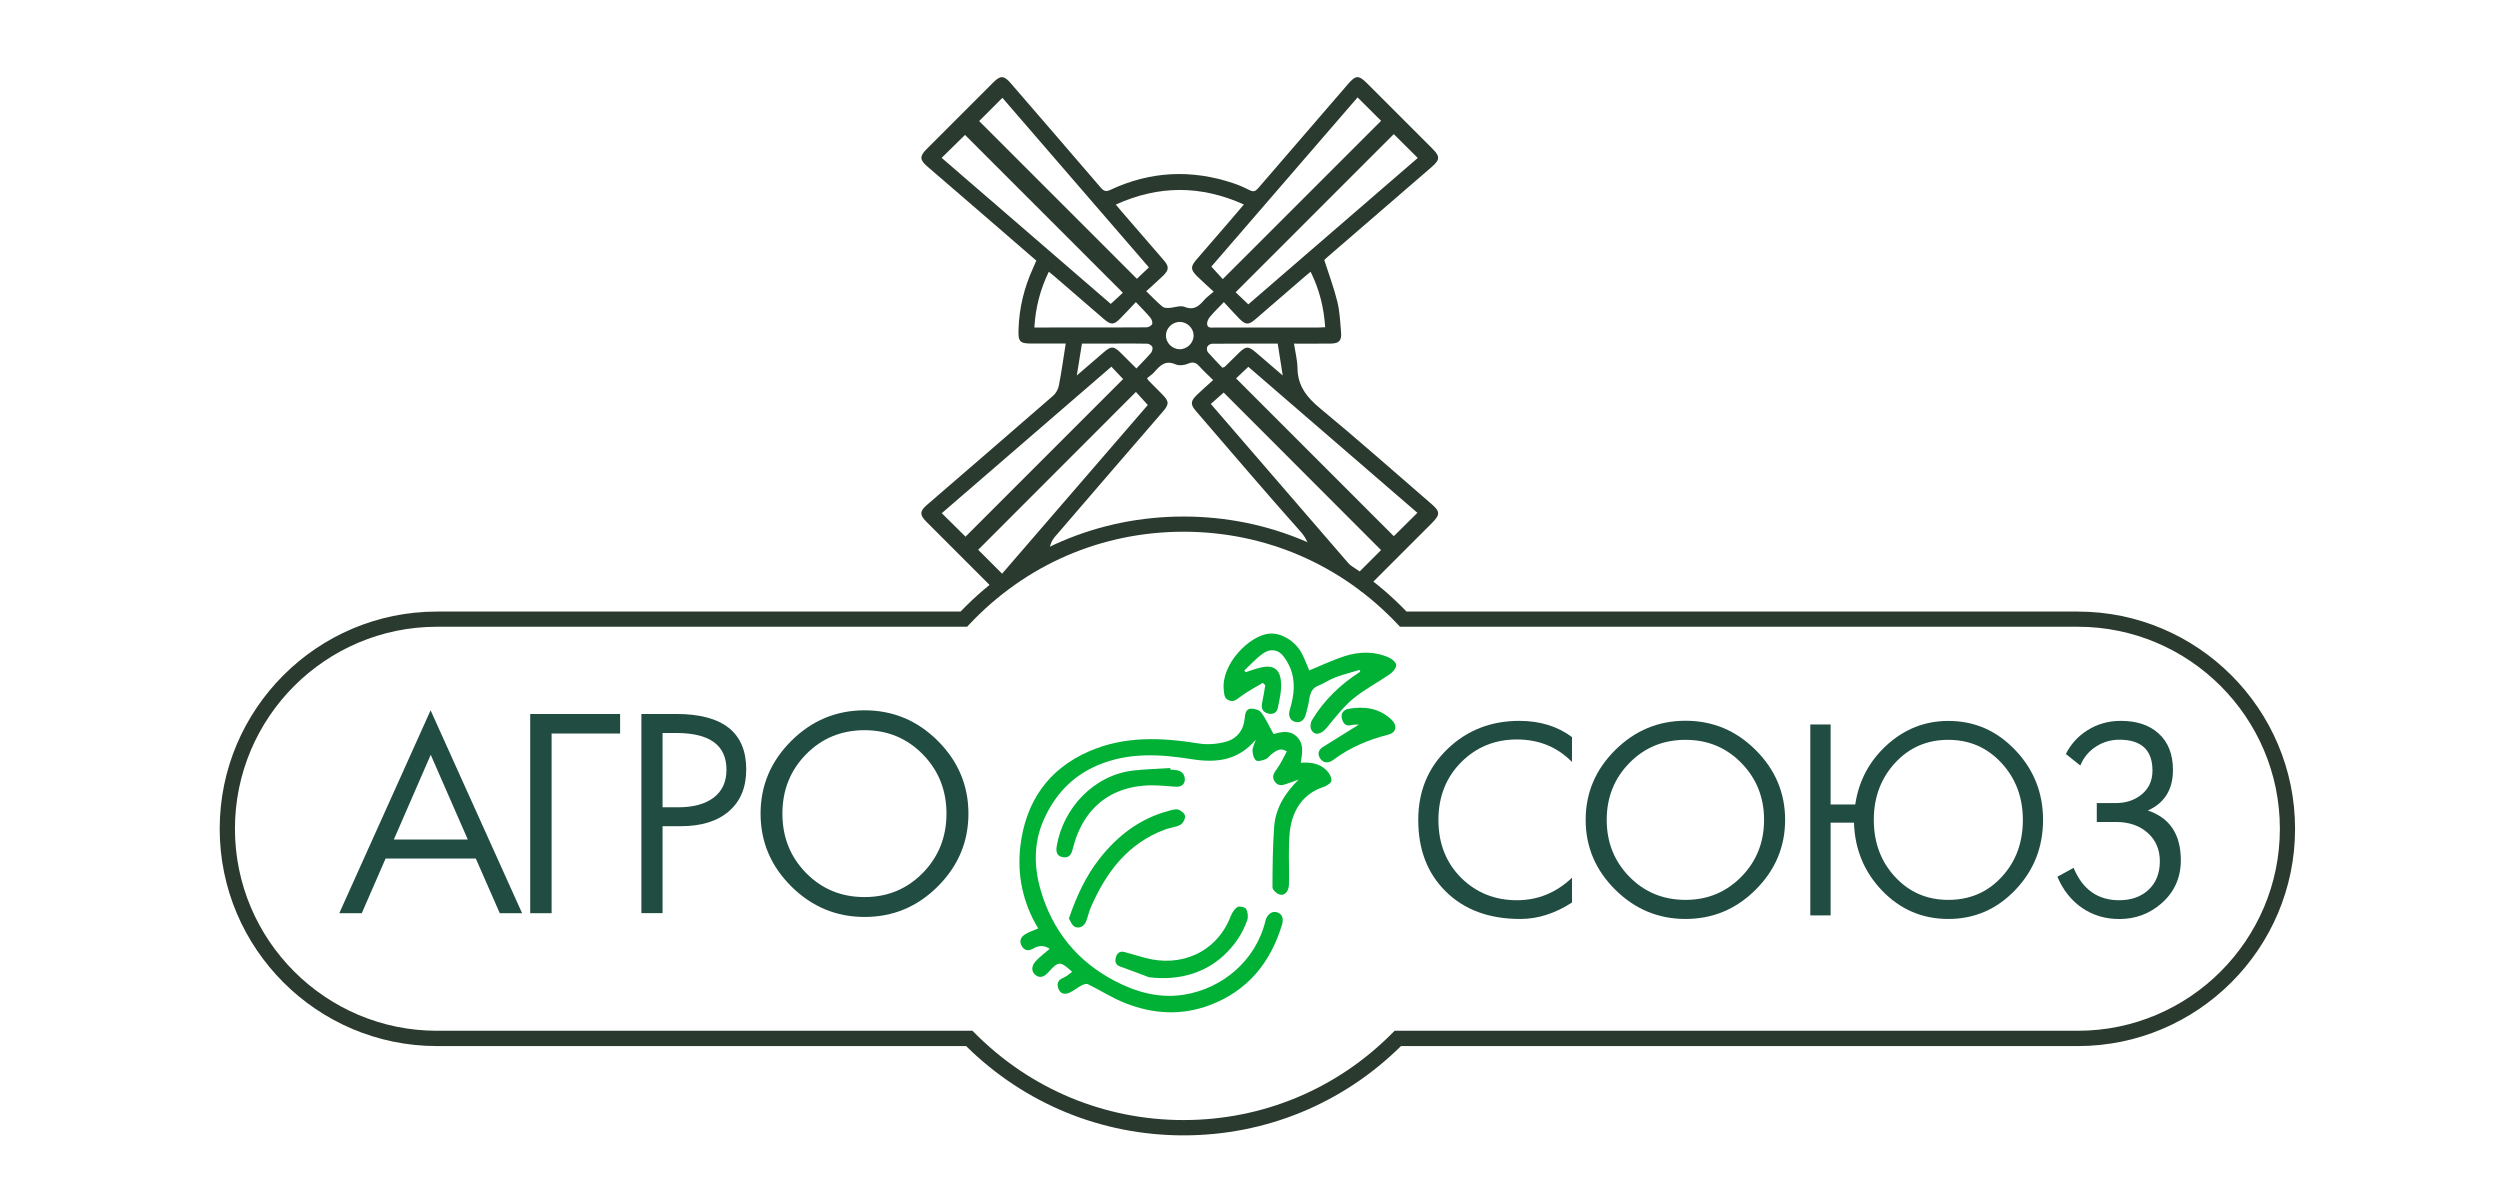
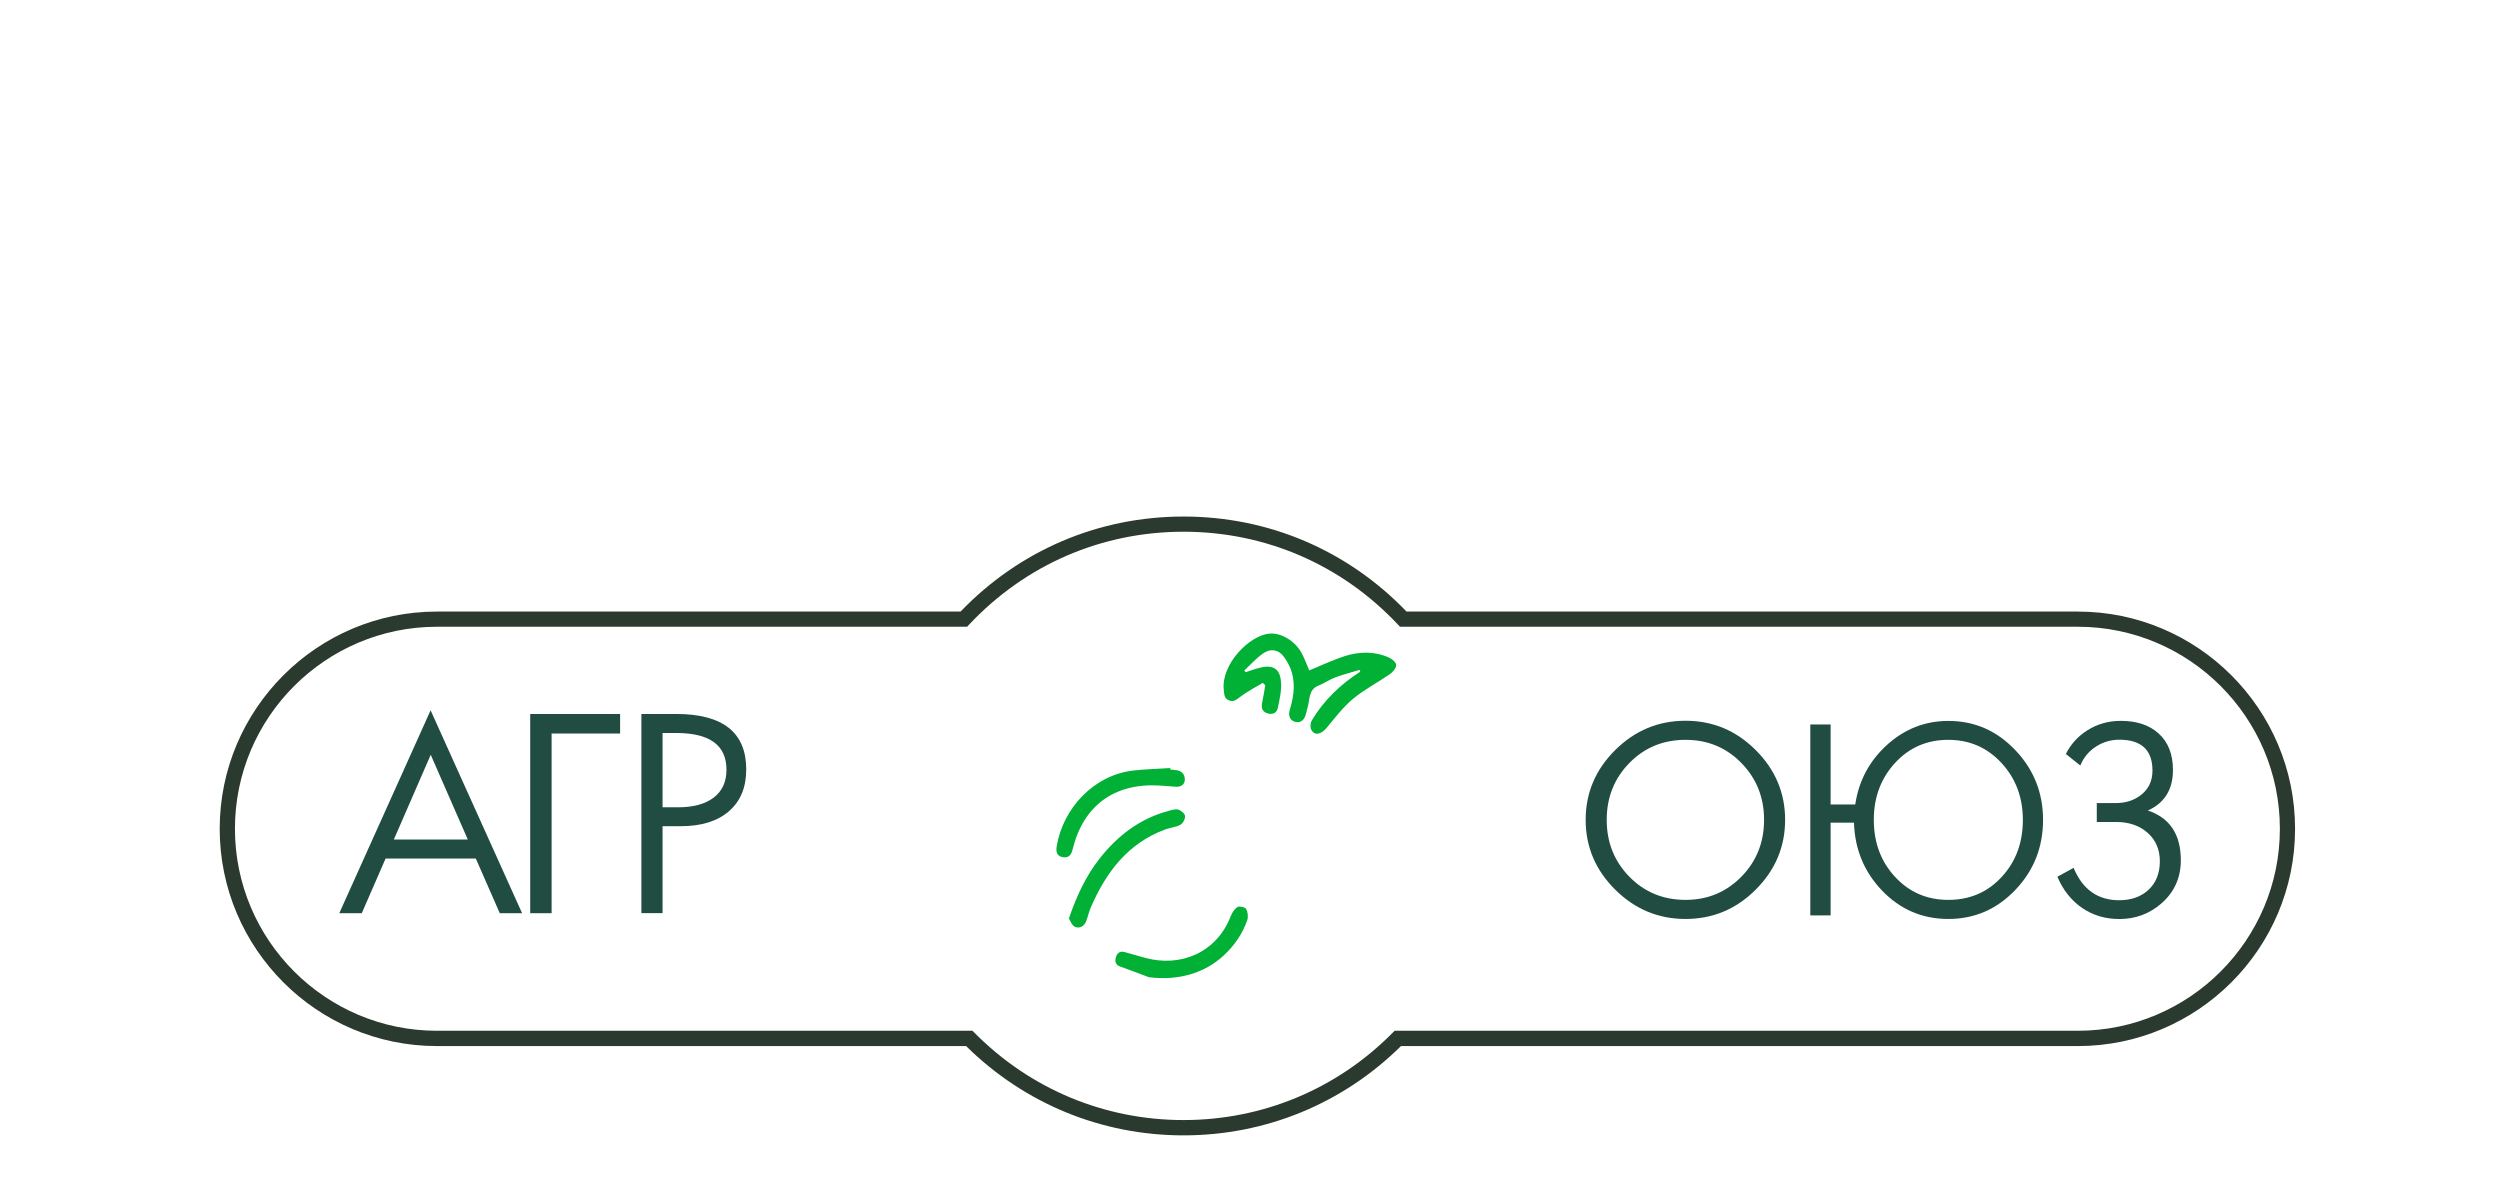
<svg xmlns="http://www.w3.org/2000/svg" version="1.1" id="Слой_1" x="0px" y="0px" viewBox="0 0 409.89 193.94" style="enable-background:new 0 0 409.89 193.94;" xml:space="preserve">
  <style type="text/css"> .st0{fill:#00B135;} .st1{fill:#214C41;} .st2{fill:#2B3A2F;} </style>
  <g>
-     <path class="st0" d="M217.48,126.28c-1.15-1.14-2.66-1.34-4.21-1.22c0.23-1.59,0.59-3.15-0.73-4.35c-1.2-1.09-2.59-0.66-3.74-0.36 c-0.68-1.22-1.23-2.47-2.02-3.54c-0.31-0.42-1.15-0.66-1.72-0.62c-0.77,0.06-0.92,0.81-0.98,1.54c-0.16,1.97-1.26,3.38-3.09,3.88 c-1.4,0.38-2.98,0.52-4.4,0.29c-6.12-0.98-12.15-1.27-18,1.27c-6.79,2.95-10.42,8.33-11.29,15.5c-0.58,4.79,0.42,9.41,2.92,13.55 c-0.75,0.33-1.54,0.57-2.2,1c-0.73,0.48-0.97,1.22-0.41,2.02c0.52,0.75,1.21,0.63,1.88,0.24c0.93-0.54,1.79-0.47,2.61,0.09 c-0.81,0.7-1.63,1.3-2.31,2.04c-0.64,0.71-0.81,1.66,0.04,2.29c0.76,0.57,1.5,0.15,2.11-0.55c1.59-1.79,1.9-1.79,3.85-0.01 c-0.54,0.37-0.96,0.78-1.46,0.98c-0.81,0.33-1.08,0.87-0.84,1.66c0.28,0.9,0.99,1.15,1.78,0.81c0.73-0.31,1.36-0.86,2.07-1.23 c0.31-0.16,0.79-0.32,1.05-0.19c2.05,1.01,3.99,2.27,6.11,3.1c4.54,1.79,9.22,2.08,13.85,0.33c6.2-2.34,9.95-6.94,11.84-13.17 c0.35-1.14-0.05-1.89-0.94-2.09c-0.76-0.17-1.52,0.44-1.75,1.37c-1.57,6.6-7.09,11.18-13.4,12.18c-3.99,0.63-7.75-0.39-11.27-2.23 c-6.21-3.23-10.29-8.28-12.22-14.97c-1.09-3.79-1.14-7.67,0.47-11.37c1.8-4.13,4.67-7.26,8.91-9.06 c5.03-2.13,10.21-1.82,15.39-0.99c3.96,0.63,7.56,0.29,10.5-3.18c-0.23,0.76-0.54,1.28-0.52,1.79c0.02,0.56,0.19,1.3,0.58,1.59 c0.31,0.23,1.08,0,1.57-0.2c0.41-0.17,0.69-0.63,1.07-0.9c0.65-0.46,1.3-1.05,2.41-0.38c-0.54,0.98-0.99,2-1.63,2.87 c-0.51,0.69-0.89,1.31-0.35,2.09c0.57,0.83,1.35,0.58,2.11,0.31c0.6-0.22,1.2-0.43,1.8-0.64c-2.26,2.22-3.8,4.71-4.02,7.79 c-0.23,3.28-0.26,6.58-0.27,9.87c0,0.39,0.61,0.97,1.06,1.14c0.74,0.29,1.3-0.2,1.53-0.91c0.13-0.4,0.12-0.86,0.13-1.29 c0.03-2.65-0.14-5.31,0.11-7.93c0.35-3.61,2.2-6.38,5.51-7.45c0.53-0.17,1.31-0.67,1.32-1.05 C218.35,127.45,217.93,126.73,217.48,126.28z" />
    <path class="st0" d="M201.49,114.83c0.78,0.31,1.24-0.12,1.85-0.58c1.15-0.88,2.46-1.54,3.7-2.29c0.14,0.13,0.27,0.25,0.41,0.38 c-0.16,0.93-0.3,1.87-0.5,2.79c-0.17,0.82-0.09,1.51,0.81,1.81c0.84,0.29,1.57-0.02,1.74-0.85c0.3-1.44,0.66-2.95,0.52-4.39 c-0.2-2.12-1.38-2.75-3.46-2.22c-0.79,0.2-1.56,0.49-2.33,0.73c-0.07-0.09-0.15-0.19-0.22-0.28c1.01-0.94,1.94-1.99,3.06-2.78 c1.21-0.86,2.47-0.65,3.28,0.35c0.46,0.57,0.85,1.23,1.14,1.9c0.98,2.3,0.69,4.64-0.01,6.93c-0.29,0.94-0.04,1.67,0.7,1.97 c0.77,0.32,1.55-0.05,1.85-0.95c0.15-0.43,0.21-0.89,0.35-1.33c0.42-1.28,0.08-2.93,1.79-3.61c0.94-0.37,1.78-0.98,2.72-1.33 c1.31-0.49,2.68-0.84,4.02-1.25c0.04,0.1,0.08,0.2,0.11,0.3c-3.23,2.07-5.95,4.66-7.92,7.96c-0.24,0.39-0.32,1.09-0.14,1.48 c0.52,1.12,1.62,0.9,2.59-0.28c1.36-1.65,2.69-3.38,4.31-4.73c1.84-1.53,4.03-2.65,6.01-4.02c0.48-0.33,1.02-0.95,1.05-1.47 c0.03-0.39-0.63-1-1.11-1.22c-2.41-1.1-4.93-1.05-7.38-0.26c-1.98,0.64-3.88,1.56-5.77,2.33c-0.38-0.87-0.73-1.86-1.22-2.79 c-1.09-2.07-3.41-3.39-5.25-3.25c-3.33,0.25-7.98,5.02-7.55,9.19C200.74,113.81,200.67,114.5,201.49,114.83z" />
    <path class="st0" d="M176.23,151.95c0.77,0.35,1.53-0.08,1.86-0.93c0.28-0.72,0.44-1.5,0.74-2.21c2.5-5.78,6.07-10.56,12.25-12.83 c0.8-0.3,1.72-0.35,2.45-0.75c0.42-0.23,0.81-0.96,0.77-1.43c-0.03-0.4-0.65-0.92-1.11-1.06c-0.47-0.14-1.08,0.07-1.6,0.21 c-4.68,1.25-8.33,4.04-11.28,7.79c-2.25,2.85-3.77,6.1-5.06,9.86C175.48,150.94,175.73,151.72,176.23,151.95z" />
    <path class="st0" d="M192.93,128.99c0.79,0.02,1.33-0.45,1.33-1.2c0-0.78-0.47-1.39-1.34-1.51c-0.34-0.05-0.69-0.07-1.03-0.1 c0-0.09,0-0.17-0.01-0.26c-1.99,0.13-3.98,0.19-5.96,0.4c-6.53,0.7-11.6,6.14-12.66,12.38c-0.15,0.9-0.04,1.63,0.95,1.83 c1,0.2,1.43-0.35,1.67-1.33c1.74-7.11,6.83-10.83,14.16-10.41C191.01,128.83,191.97,128.96,192.93,128.99z" />
    <path class="st0" d="M183.66,158.47c1.58,0.56,3.14,1.17,4.71,1.75c4.73,0.6,9.08-0.61,12.26-3.56c1.75-1.62,3.08-3.54,3.86-5.79 c0.19-0.54,0.1-1.34-0.18-1.84c-0.17-0.3-1.11-0.51-1.43-0.31c-0.5,0.31-0.88,0.95-1.11,1.53c-2.31,5.94-8.19,8.4-14.04,6.79 c-1.13-0.31-2.25-0.65-3.37-0.95c-0.76-0.2-1.23,0.2-1.41,0.88C182.77,157.62,182.87,158.19,183.66,158.47z" />
-     <path class="st0" d="M228.13,117.98c-2-1.9-4.45-2.21-7.02-1.77c-0.7,0.12-1.37,0.69-1.09,1.64c0.21,0.73,0.57,1.28,1.51,1.04 c0.43-0.11,0.9-0.07,1.27-0.09c-1.97,1.22-3.9,2.44-5.85,3.64c-0.86,0.52-0.97,1.28-0.45,1.99c0.54,0.73,1.36,0.72,2.09,0.17 c2.7-2.03,5.73-3.31,8.99-4.14C228.94,120.12,229.17,118.97,228.13,117.98z" />
  </g>
  <g>
    <path class="st1" d="M85.6,149.72h-3.66l-3.93-8.96H63.22l-3.9,8.96h-3.69l14.97-33.26L85.6,149.72z M76.7,137.65l-6.08-13.9 l-6.05,13.9H76.7z" />
    <path class="st1" d="M101.67,120.27H90.44v29.45h-3.51v-32.65h14.74V120.27z" />
    <path class="st1" d="M122.35,126.16c0,2.93-0.95,5.22-2.84,6.85c-1.9,1.64-4.53,2.45-7.9,2.45h-2.98v14.25h-3.47v-32.65h5.73 C118.53,117.07,122.35,120.1,122.35,126.16z M119.11,126.21c0-4.02-2.74-6.03-8.22-6.03h-2.26v12.18h2.56 c2.49,0,4.44-0.53,5.84-1.6C118.41,129.7,119.11,128.18,119.11,126.21z" />
-     <path class="st1" d="M158.78,133.4c0,4.61-1.67,8.58-5.02,11.93s-7.35,5.01-12,5.01c-4.65,0-8.66-1.67-12.02-5.01 s-5.04-7.32-5.04-11.93c0-4.61,1.68-8.58,5.04-11.93c3.36-3.34,7.37-5.01,12.02-5.01c4.65,0,8.65,1.67,12,5.01 C157.1,124.81,158.78,128.79,158.78,133.4z M155.18,133.4c0-3.83-1.29-7.07-3.88-9.72c-2.59-2.64-5.77-3.96-9.55-3.96 c-3.81,0-7,1.32-9.59,3.95c-2.59,2.64-3.88,5.88-3.88,9.73s1.29,7.09,3.88,9.73c2.59,2.64,5.78,3.95,9.59,3.95 c3.78,0,6.96-1.32,9.55-3.96C153.89,140.47,155.18,137.23,155.18,133.4z" />
  </g>
  <g>
    <g>
-       <path class="st1" d="M257.74,147.97c-2.77,1.8-5.6,2.7-8.48,2.7c-5.12,0-9.21-1.51-12.25-4.54c-2.99-2.96-4.48-6.86-4.48-11.7 c0-4.72,1.63-8.63,4.89-11.72c3.18-3.01,7.07-4.52,11.68-4.52c3.39,0,6.27,0.89,8.64,2.66v4.08c-2.42-2.46-5.43-3.69-9.03-3.69 c-3.58,0-6.6,1.22-9.06,3.65c-2.54,2.51-3.81,5.7-3.81,9.55c0,3.89,1.27,7.08,3.81,9.57c2.46,2.39,5.48,3.59,9.06,3.59 c3.43,0,6.44-1.23,9.03-3.69V147.97z" />
      <path class="st1" d="M292.68,134.42c0,4.42-1.61,8.23-4.82,11.44s-7.05,4.81-11.51,4.81c-4.46,0-8.3-1.6-11.53-4.81 s-4.84-7.02-4.84-11.44s1.61-8.23,4.84-11.44s7.07-4.81,11.53-4.81c4.46,0,8.3,1.6,11.51,4.81S292.68,130,292.68,134.42z M289.23,134.42c0-3.68-1.24-6.78-3.72-9.32c-2.48-2.54-5.53-3.8-9.16-3.8c-3.65,0-6.72,1.26-9.2,3.79 c-2.48,2.53-3.72,5.64-3.72,9.33s1.24,6.8,3.72,9.33c2.48,2.53,5.55,3.79,9.2,3.79c3.62,0,6.67-1.27,9.16-3.8 C287.99,141.21,289.23,138.1,289.23,134.42z" />
      <path class="st1" d="M334.97,134.42c0,4.46-1.5,8.27-4.5,11.44c-3.03,3.2-6.71,4.81-11.03,4.81c-4.26,0-7.88-1.55-10.85-4.64 c-2.93-3.04-4.48-6.76-4.62-11.15h-3.83v15.21h-3.33v-31.31h3.33v13.12h4.04c0.58-3.89,2.32-7.15,5.21-9.77 c2.89-2.62,6.25-3.93,10.06-3.93c4.29,0,7.95,1.6,10.98,4.8C333.45,126.17,334.97,129.99,334.97,134.42z M331.66,134.42 c0-3.69-1.17-6.8-3.51-9.33c-2.34-2.53-5.25-3.79-8.72-3.79c-3.49,0-6.4,1.26-8.72,3.78s-3.49,5.63-3.49,9.34 c0,3.7,1.15,6.81,3.45,9.31c2.33,2.54,5.25,3.81,8.76,3.81c3.56,0,6.49-1.27,8.8-3.81C330.52,141.25,331.66,138.14,331.66,134.42z " />
      <path class="st1" d="M357.56,141.04c0,2.85-1.05,5.21-3.16,7.06c-1.96,1.72-4.27,2.58-6.94,2.58c-2.24,0-4.25-0.59-6-1.76 c-1.81-1.22-3.19-2.94-4.14-5.17l2.66-1.46c1.46,3.54,3.96,5.31,7.48,5.31c1.93,0,3.51-0.55,4.73-1.64 c1.28-1.16,1.93-2.74,1.93-4.75c0-1.93-0.67-3.49-2.01-4.67s-3.06-1.77-5.15-1.77h-3.18v-3.1h3.1c1.65,0,3.04-0.45,4.16-1.34 c1.24-0.97,1.87-2.3,1.87-3.98c0-3.38-1.81-5.07-5.44-5.07c-1.35,0-2.6,0.36-3.73,1.07c-1.23,0.77-2.12,1.83-2.66,3.16l-2.37-1.89 c0.82-1.62,1.99-2.91,3.51-3.87c1.64-1.04,3.47-1.56,5.5-1.56c2.6,0,4.66,0.68,6.18,2.05c1.58,1.42,2.37,3.42,2.37,6 c0,3.2-1.37,5.42-4.12,6.65C355.75,134.09,357.56,136.8,357.56,141.04z" />
    </g>
  </g>
  <path class="st2" d="M194.05,186.15c-13.45,0-26.09-5.2-35.65-14.64H71.64c-19.64,0-35.62-15.98-35.62-35.62 c0-19.64,15.98-35.62,35.62-35.62h85.85c9.66-10.05,22.62-15.58,36.56-15.58s26.9,5.53,36.56,15.58h110.06 c19.64,0,35.62,15.98,35.62,35.62c0,19.64-15.98,35.62-35.62,35.62H229.7C220.14,180.95,207.51,186.15,194.05,186.15z M71.64,102.76 c-18.26,0-33.12,14.86-33.12,33.12s14.86,33.12,33.12,33.12h87.8l0.37,0.37c9.13,9.2,21.29,14.27,34.24,14.27 c12.95,0,25.12-5.07,34.24-14.27l0.37-0.37h112.02c18.26,0,33.12-14.86,33.12-33.12s-14.86-33.12-33.12-33.12H229.54l-0.37-0.39 c-9.22-9.79-21.69-15.19-35.12-15.19s-25.9,5.39-35.12,15.19l-0.37,0.39H71.64z" />
  <g>
-     <path class="st2" d="M234.72,82.65c-6.08-5.25-12.08-10.58-18.27-15.69c-2.19-1.81-3.69-3.69-3.72-6.62c-0.02-1.3-0.36-2.6-0.57-4 c2.15,0,4.12,0.02,6.08-0.01c1.28-0.02,1.74-0.49,1.64-1.76c-0.14-1.71-0.21-3.46-0.62-5.12c-0.55-2.27-1.39-4.48-2.14-6.82 c0.08-0.07,0.27-0.27,0.48-0.45c5.7-4.93,11.4-9.85,17.11-14.78c1.41-1.22,1.43-1.74,0.1-3.07c-3.54-3.54-7.07-7.07-10.61-10.61 c-1.45-1.45-1.89-1.43-3.21,0.09c-4.9,5.68-9.81,11.35-14.7,17.04c-0.44,0.51-0.78,0.65-1.4,0.33c-0.84-0.43-1.72-0.81-2.62-1.12 c-6.88-2.32-13.63-2.02-20.22,1.07c-0.71,0.34-1.07,0.21-1.57-0.36c-4.9-5.72-9.84-11.42-14.76-17.12 c-1.11-1.29-1.67-1.32-2.84-0.16c-3.66,3.66-7.33,7.32-10.98,10.98c-1.13,1.13-1.11,1.75,0.09,2.78c3.25,2.81,6.5,5.61,9.76,8.42 c2.71,2.34,5.43,4.69,8.16,7.06c-0.19,0.44-0.35,0.83-0.53,1.21c-1.46,3.21-2.29,6.56-2.39,10.09c-0.06,2.02,0.19,2.3,2.26,2.3 c1.79,0,3.57,0,5.48,0c-0.38,2.41-0.69,4.67-1.13,6.91c-0.11,0.59-0.48,1.25-0.93,1.64c-6.88,5.99-13.79,11.94-20.69,17.9 c-1.2,1.03-1.22,1.65-0.08,2.78c3.66,3.66,7.32,7.32,10.98,10.98c0.52,0.52,0.92,0.78,1.31,0.82c0.43-0.36,0.88-0.7,1.38-1.01 c0.11-0.07,0.23-0.13,0.35-0.19c0.95-1.09,1.89-2.18,2.83-3.28c0.02,0.27,0.02,0.52,0.02,0.77c0.17-0.22,0.35-0.44,0.55-0.66 c0.52-0.55,0.97-0.86,1.5-1.13c0.15-0.28,0.3-0.56,0.45-0.84c0.23-0.43,0.52-0.8,0.83-1.14c0-0.01,0-0.02,0-0.03 c0.1-0.62,0.39-1.29,0.79-1.76c5.89-6.87,11.82-13.71,17.73-20.56c1.1-1.27,1.09-1.71-0.11-2.92c-0.74-0.75-1.49-1.5-2.23-2.25 c-0.05-0.05-0.07-0.12-0.21-0.36c0.36-0.3,0.82-0.59,1.17-0.98c0.94-1.07,1.82-2.03,3.5-1.28c0.57,0.25,1.45,0.15,2.05-0.11 c0.86-0.39,1.34-0.15,1.89,0.47c0.63,0.71,1.34,1.34,2.22,2.21c-0.92,0.84-1.82,1.62-2.67,2.44c-1.07,1.05-1.08,1.57-0.11,2.69 c5.71,6.61,11.36,13.27,17.17,19.79c1,1.12,1.38,2.33,1.62,3.6c0.74,0.41,1.43,0.88,2.1,1.4c0.52,0.26,1,0.59,1.42,1 c1.76,1.15,3.44,2.42,4.92,3.85c0.21-0.15,0.43-0.34,0.69-0.59c3.59-3.58,7.17-7.17,10.76-10.76 C236.14,84.38,236.12,83.86,234.72,82.65z M217.27,53.65c-0.39,0.02-0.76,0.05-1.13,0.05c-5.67,0-11.33,0-17,0 c-0.51,0-1.18,0.16-1.23-0.6c-0.02-0.39,0.23-0.87,0.5-1.19c0.65-0.77,1.38-1.48,2.25-2.38c0.93,1,1.72,1.89,2.55,2.73 c1.02,1.03,1.51,1.04,2.61,0.09c2.66-2.3,5.33-4.6,7.99-6.9c0.34-0.3,0.69-0.58,1.07-0.9C216.31,47.43,217.06,50.4,217.27,53.65z M232.45,25.9c-9.22,7.96-18.49,15.98-27.78,24c-0.79-0.75-1.47-1.4-2.08-1.98c8.68-8.68,17.34-17.34,25.93-25.93 C229.78,23.23,231.09,24.53,232.45,25.9z M222.58,15.97c1.36,1.35,2.66,2.64,3.86,3.84c-8.6,8.6-17.25,17.25-25.96,25.95 c-0.53-0.58-1.18-1.29-1.87-2.05C206.56,34.51,214.59,25.21,222.58,15.97z M164.35,16.04c7.92,9.17,15.95,18.46,24.02,27.8 c-0.71,0.67-1.39,1.32-1.97,1.87c-8.63-8.63-17.29-17.29-25.86-25.86C161.66,18.72,162.97,17.42,164.35,16.04z M154.39,25.88 c1.35-1.32,2.65-2.6,3.83-3.76c8.54,8.54,17.2,17.2,25.88,25.88c-0.48,0.44-1.16,1.08-1.98,1.83 C172.95,41.91,163.65,33.88,154.39,25.88z M169.59,53.7c0.19-3.26,0.95-6.23,2.37-9.15c0.34,0.28,0.66,0.53,0.96,0.79 c2.69,2.32,5.38,4.65,8.07,6.97c1.15,0.99,1.62,0.99,2.68-0.09c0.82-0.82,1.6-1.68,2.56-2.69c0.91,0.96,1.69,1.73,2.38,2.56 c0.22,0.26,0.4,0.77,0.29,1.04c-0.11,0.27-0.6,0.54-0.93,0.54c-4.26,0.04-8.52,0.02-12.78,0.02C173.35,53.7,171.5,53.7,169.59,53.7 z M154.41,84.14c9.23-7.97,18.51-15.99,27.81-24.02c0.7,0.75,1.35,1.43,1.92,2.03c-8.6,8.6-17.26,17.26-25.84,25.84 C157.08,86.78,155.76,85.48,154.41,84.14z M188.19,66.4c-7.87,9.12-15.9,18.4-23.89,27.66c-1.4-1.4-2.68-2.69-3.92-3.92 c8.58-8.58,17.21-17.22,25.86-25.88C186.82,64.89,187.47,65.61,188.19,66.4z M188.72,57.85c-0.73,0.85-1.53,1.64-2.4,2.56 c-0.91-0.9-1.72-1.71-2.53-2.52c-1.19-1.18-1.59-1.19-2.84-0.12c-1.4,1.21-2.81,2.42-4.4,3.79c0.31-1.96,0.57-3.55,0.84-5.23 c1.92,0,3.78,0,5.63,0c1.69,0,3.38-0.03,5.06,0.02c0.3,0.01,0.73,0.27,0.85,0.52C189.03,57.14,188.91,57.62,188.72,57.85z M193.38,57.26c-1.2-0.03-2.22-1.05-2.22-2.24c0-1.23,1.07-2.26,2.32-2.24c1.2,0.03,2.22,1.05,2.22,2.23 C195.7,56.24,194.63,57.28,193.38,57.26z M197.46,49.16c-0.88,1.02-1.69,1.78-3.25,1.15c-0.71-0.28-1.7,0.14-2.56,0.18 c-0.36,0.02-0.82-0.01-1.07-0.22c-0.86-0.73-1.64-1.54-2.65-2.52c0.98-0.9,1.91-1.7,2.78-2.55c0.97-0.95,0.98-1.51,0.1-2.53 c-2.3-2.67-4.6-5.33-6.91-7.99c-0.29-0.34-0.58-0.68-0.96-1.14c7.05-3.19,13.93-3.19,21-0.01c-0.79,0.92-1.48,1.74-2.18,2.56 c-1.86,2.16-3.73,4.31-5.59,6.47c-1,1.16-0.99,1.66,0.13,2.76c0.83,0.81,1.69,1.58,2.69,2.5 C198.35,48.37,197.85,48.71,197.46,49.16z M198.05,57.76c-0.17-0.2-0.23-0.66-0.11-0.9c0.11-0.24,0.49-0.5,0.76-0.5 c3.55-0.03,7.09-0.02,10.79-0.02c0.27,1.72,0.52,3.33,0.82,5.22c-1.57-1.35-2.95-2.54-4.33-3.72c-1.32-1.14-1.69-1.13-2.92,0.08 c-0.75,0.74-1.5,1.49-2.25,2.22c-0.04,0.04-0.12,0.05-0.39,0.15C199.67,59.5,198.83,58.66,198.05,57.76z M222.56,94.06 c-7.98-9.24-15.99-18.51-24.04-27.83c0.74-0.65,1.46-1.29,2.11-1.87c8.56,8.57,17.21,17.22,25.8,25.83 C225.25,91.37,223.96,92.66,222.56,94.06z M228.52,87.91c-8.49-8.5-17.16-17.17-25.86-25.87c0.55-0.52,1.24-1.17,2.01-1.9 c9.24,7.98,18.52,16,27.72,23.94C231.06,85.4,229.75,86.7,228.52,87.91z" />
-   </g>
+     </g>
</svg>